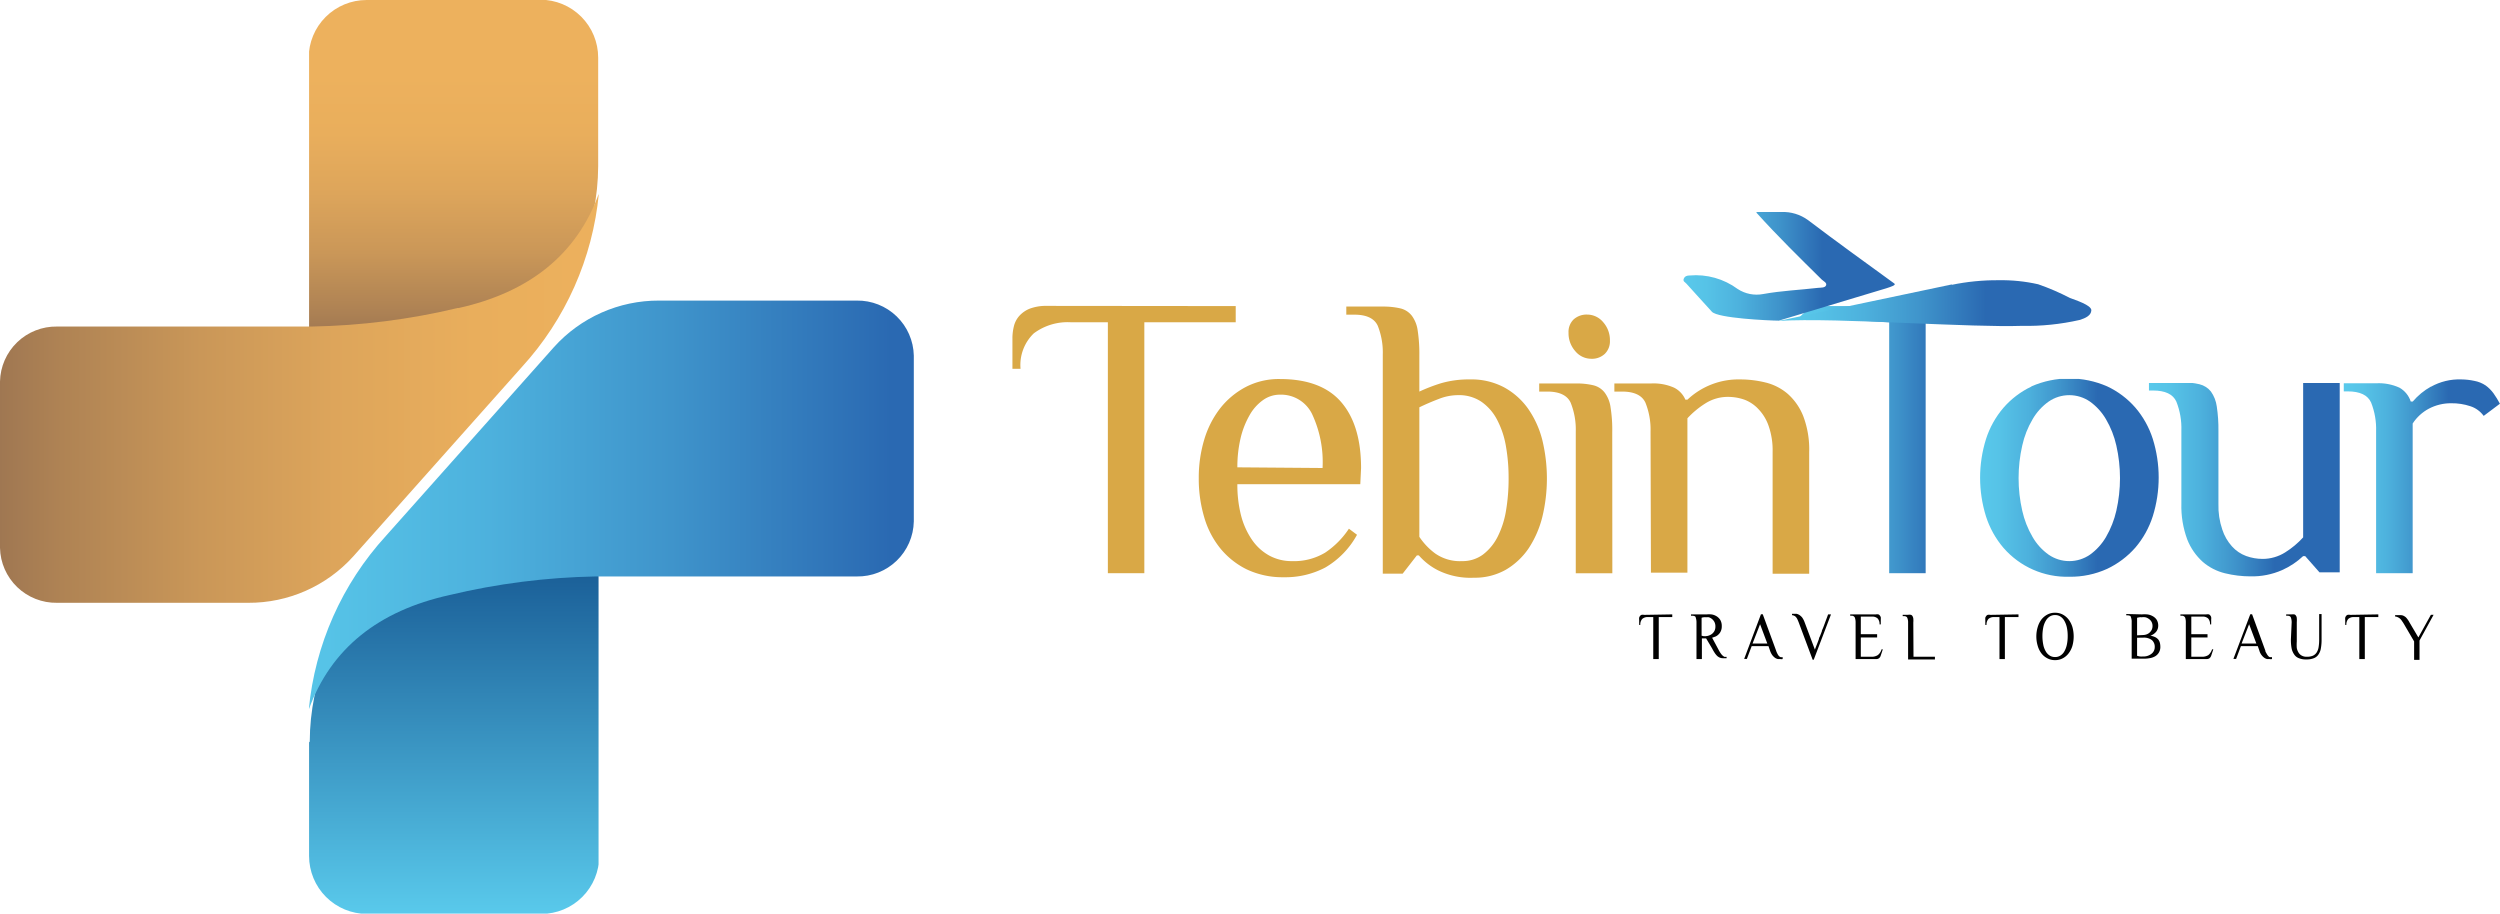
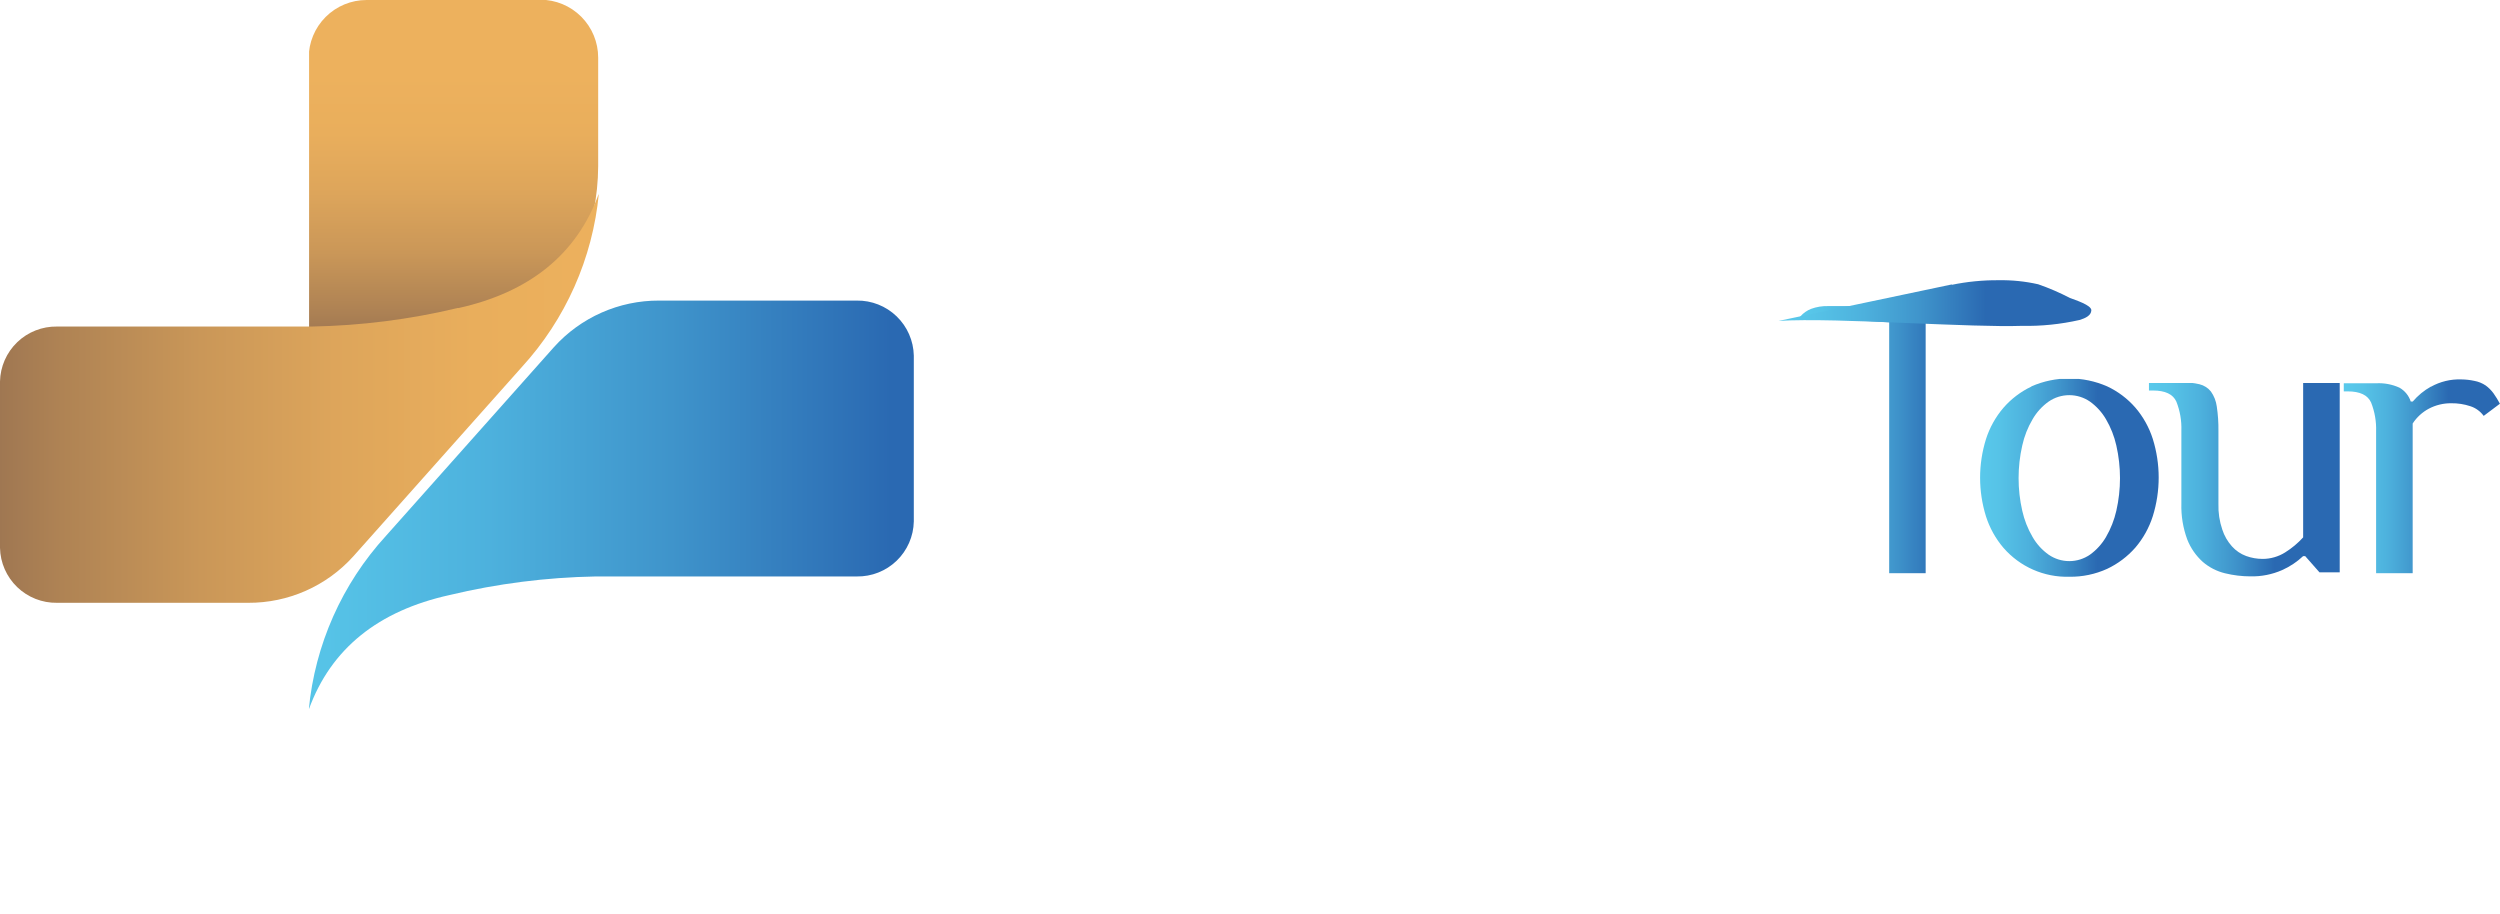
<svg xmlns="http://www.w3.org/2000/svg" xmlns:xlink="http://www.w3.org/1999/xlink" viewBox="0 0 259.08 94.68">
  <defs>
    <style>.cls-1{fill:none;}.cls-2{clip-path:url(#clip-path);}.cls-3{fill:url(#linear-gradient);}.cls-4{clip-path:url(#clip-path-2);}.cls-5{fill:url(#linear-gradient-2);}.cls-6{clip-path:url(#clip-path-3);}.cls-7{fill:url(#linear-gradient-3);}.cls-8{clip-path:url(#clip-path-4);}.cls-9{fill:url(#linear-gradient-4);}.cls-10{clip-path:url(#clip-path-5);}.cls-11{fill:#d9a846;}.cls-12{clip-path:url(#clip-path-6);}.cls-13{fill:url(#linear-gradient-5);}.cls-14{clip-path:url(#clip-path-7);}.cls-15{fill:url(#linear-gradient-6);}.cls-16{clip-path:url(#clip-path-8);}.cls-17{fill:url(#linear-gradient-7);}.cls-18{clip-path:url(#clip-path-9);}.cls-19{fill:url(#linear-gradient-8);}.cls-20{clip-path:url(#clip-path-11);}.cls-21{fill:url(#linear-gradient-9);}.cls-22{clip-path:url(#clip-path-12);}.cls-23{fill:url(#linear-gradient-10);}</style>
    <clipPath id="clip-path" transform="translate(-372.7 -93.94)">
      <path class="cls-1" d="M410.69,93.94a6,6,0,0,0-6,6v29.22a6,6,0,0,0,6,6,24.1,24.1,0,0,0,24-24V99.91a6,6,0,0,0-6-6Z" />
    </clipPath>
    <linearGradient id="linear-gradient" x1="-48.36" y1="466.82" x2="-47.6" y2="466.82" gradientTransform="matrix(0, 54.01, 54.01, 0, -25165.8, 2611.93)" gradientUnits="userSpaceOnUse">
      <stop offset="0" stop-color="#edb15d" />
      <stop offset="0.19" stop-color="#edb15d" />
      <stop offset="0.34" stop-color="#e9ae5c" />
      <stop offset="0.49" stop-color="#dda55b" />
      <stop offset="0.64" stop-color="#ca9758" />
      <stop offset="0.78" stop-color="#af8354" />
      <stop offset="0.85" stop-color="#9f7752" />
      <stop offset="1" stop-color="#9f7752" />
    </linearGradient>
    <clipPath id="clip-path-2" transform="translate(-372.7 -93.94)">
      <path class="cls-1" d="M420.17,125.85A70.44,70.44,0,0,1,405,127.78H405c-.83,0-1.69,0-2.6,0l-2.68,0H378.61a5.82,5.82,0,0,0-5.91,5.69v17.25a5.82,5.82,0,0,0,5.91,5.69h19.81a14.56,14.56,0,0,0,10.89-4.81L426.76,132a31,31,0,0,0,8-18c-2.3,6.35-7.25,10.25-14.57,11.87" />
    </clipPath>
    <linearGradient id="linear-gradient-2" x1="-48.35" y1="466.55" x2="-47.59" y2="466.55" gradientTransform="matrix(106.38, 0, 0, -106.38, 5143.37, 49672.88)" gradientUnits="userSpaceOnUse">
      <stop offset="0" stop-color="#9f7752" />
      <stop offset="0" stop-color="#9f7752" />
      <stop offset="0.08" stop-color="#af8354" />
      <stop offset="0.26" stop-color="#ca9758" />
      <stop offset="0.43" stop-color="#dda55b" />
      <stop offset="0.61" stop-color="#e9ae5c" />
      <stop offset="0.79" stop-color="#edb15d" />
      <stop offset="1" stop-color="#edb15d" />
    </linearGradient>
    <clipPath id="clip-path-3" transform="translate(-372.7 -93.94)">
      <path class="cls-1" d="M404.73,170.87v11.78a6,6,0,0,0,6,6h18.07a6,6,0,0,0,6-6V152.79a6,6,0,0,0-6-6,24.11,24.11,0,0,0-24,24" />
    </clipPath>
    <linearGradient id="linear-gradient-3" x1="-48.34" y1="466.3" x2="-47.58" y2="466.3" gradientTransform="matrix(0, -54.84, -54.84, 0, 25620.94, -2556.41)" gradientUnits="userSpaceOnUse">
      <stop offset="0" stop-color="#59c9eb" />
      <stop offset="1" stop-color="#0f4c89" />
    </linearGradient>
    <clipPath id="clip-path-4" transform="translate(-372.7 -93.94)">
      <path class="cls-1" d="M458.85,125.09H441a14.58,14.58,0,0,0-10.89,4.82L412.7,149.47a31,31,0,0,0-8,18c2.3-6.35,7.25-10.24,14.57-11.86a70.51,70.51,0,0,1,15.14-1.93h.06q1.25,0,2.61,0l2.68,0h21.73a5.82,5.82,0,0,0,5.91-5.7V130.79a5.83,5.83,0,0,0-5.91-5.7Z" />
    </clipPath>
    <linearGradient id="linear-gradient-4" x1="-48.45" y1="466.58" x2="-47.69" y2="466.58" gradientTransform="matrix(131.48, 0, 0, -131.48, 6391.79, 61396.74)" gradientUnits="userSpaceOnUse">
      <stop offset="0" stop-color="#59c9eb" />
      <stop offset="0.12" stop-color="#56c3e7" />
      <stop offset="0.29" stop-color="#4db1dd" />
      <stop offset="0.48" stop-color="#3f94cb" />
      <stop offset="0.7" stop-color="#2b6bb3" />
      <stop offset="0.71" stop-color="#2a69b2" />
      <stop offset="1" stop-color="#2a69b2" />
    </linearGradient>
    <clipPath id="clip-path-5" transform="translate(-372.7 -93.94)">
-       <rect class="cls-1" width="708.66" height="425.2" />
-     </clipPath>
+       </clipPath>
    <clipPath id="clip-path-6" transform="translate(-372.7 -93.94)">
      <path class="cls-1" d="M562.17,125.66a4.75,4.75,0,0,0-1.79.29,2.91,2.91,0,0,0-1.09.76l-.06.07c1.24.07,2.47.25,3.71.26l-1.75-.1,7.29.4v26h3.78v-26h9.47v-1.68Z" />
    </clipPath>
    <linearGradient id="linear-gradient-5" x1="-46.46" y1="468.4" x2="-45.46" y2="468.4" gradientTransform="matrix(22.5, 0, 0, -22.5, 1231.7, 10582.69)" gradientUnits="userSpaceOnUse">
      <stop offset="0" stop-color="#59c9eb" />
      <stop offset="0.11" stop-color="#56c3e7" />
      <stop offset="0.27" stop-color="#4db1dd" />
      <stop offset="0.45" stop-color="#3f94cb" />
      <stop offset="0.65" stop-color="#2b6bb3" />
      <stop offset="0.66" stop-color="#2a69b2" />
      <stop offset="1" stop-color="#2a69b2" />
    </linearGradient>
    <clipPath id="clip-path-7" transform="translate(-372.7 -93.94)">
      <path class="cls-1" d="M585,151.42a5.78,5.78,0,0,1-1.66-1.83,9.42,9.42,0,0,1-1.07-2.72,15.22,15.22,0,0,1,0-6.76,9.2,9.2,0,0,1,1.07-2.72,5.78,5.78,0,0,1,1.66-1.83,3.77,3.77,0,0,1,4.29,0,5.9,5.9,0,0,1,1.66,1.83,9.48,9.48,0,0,1,1.07,2.72,15.22,15.22,0,0,1,0,6.76,9.71,9.71,0,0,1-1.07,2.72,5.9,5.9,0,0,1-1.66,1.83,3.77,3.77,0,0,1-4.29,0M583.22,134a8.89,8.89,0,0,0-2.9,2.2,9.38,9.38,0,0,0-1.81,3.25,13.45,13.45,0,0,0,0,8,9.43,9.43,0,0,0,1.81,3.26,8.71,8.71,0,0,0,6.83,3,9.16,9.16,0,0,0,3.92-.82,9,9,0,0,0,2.92-2.2,9.43,9.43,0,0,0,1.81-3.26,13.45,13.45,0,0,0,0-8,9.38,9.38,0,0,0-1.81-3.25,8.86,8.86,0,0,0-2.92-2.2,9.8,9.8,0,0,0-7.85,0" />
    </clipPath>
    <linearGradient id="linear-gradient-6" x1="-45.99" y1="468.79" x2="-44.99" y2="468.79" gradientTransform="matrix(18.51, 0, 0, -18.51, 1056.44, 8725.79)" xlink:href="#linear-gradient-5" />
    <clipPath id="clip-path-8" transform="translate(-372.7 -93.94)">
      <path class="cls-1" d="M611.38,133.63v16a8.91,8.91,0,0,1-1.87,1.56,4.38,4.38,0,0,1-2.33.67,5,5,0,0,1-1.71-.3,3.68,3.68,0,0,1-1.47-1,4.82,4.82,0,0,1-1-1.74,7.57,7.57,0,0,1-.4-2.66v-7.56a15.77,15.77,0,0,0-.17-2.53,3.49,3.49,0,0,0-.61-1.56,2.2,2.2,0,0,0-1.18-.75,7.29,7.29,0,0,0-1.83-.19H595.4v.84h.42c1.26,0,2.07.38,2.42,1.15a7.45,7.45,0,0,1,.52,3v7.56a9.92,9.92,0,0,0,.61,3.73,6.15,6.15,0,0,0,1.62,2.33,5.55,5.55,0,0,0,2.29,1.17,11.07,11.07,0,0,0,2.63.32,7.75,7.75,0,0,0,3.29-.65,7.86,7.86,0,0,0,2.18-1.45h.21l1.48,1.68h2.1V133.63Z" />
    </clipPath>
    <linearGradient id="linear-gradient-7" x1="-46.16" y1="468.65" x2="-45.16" y2="468.65" gradientTransform="matrix(19.77, 0, 0, -19.77, 1135.29, 9314.69)" xlink:href="#linear-gradient-5" />
    <clipPath id="clip-path-9" transform="translate(-372.7 -93.94)">
      <path class="cls-1" d="M624.63,134a6.87,6.87,0,0,0-1.89,1.55h-.21a2.56,2.56,0,0,0-1.16-1.43,5.14,5.14,0,0,0-2.42-.46h-3.36v.84H616c1.26,0,2.07.38,2.42,1.15a7.45,7.45,0,0,1,.52,3v14.69h3.79V137.83a4.53,4.53,0,0,1,1.68-1.54,4.87,4.87,0,0,1,2.31-.56,6,6,0,0,1,2,.31,2.75,2.75,0,0,1,1.37,1l1.68-1.26a9.46,9.46,0,0,0-.67-1.09,3.79,3.79,0,0,0-.8-.8,3.11,3.11,0,0,0-1.18-.48,6.54,6.54,0,0,0-1.34-.15,6,6,0,0,0-3.16.76" />
    </clipPath>
    <linearGradient id="linear-gradient-8" x1="-45.62" y1="469.11" x2="-44.62" y2="469.11" gradientTransform="matrix(16.19, 0, 0, -16.19, 981.65, 7646.25)" xlink:href="#linear-gradient-5" />
    <clipPath id="clip-path-11" transform="translate(-372.7 -93.94)">
      <path class="cls-1" d="M554.74,116c2.22,2.46,4.49,4.68,6.75,6.91.19.18.56.33.45.6s-.53.23-.83.26c-1.89.22-3.81.3-5.68.64a3.59,3.59,0,0,1-2.65-.52,7.31,7.31,0,0,0-5-1.4c-.23,0-.48.06-.59.34s.15.35.28.51c.88,1,1.77,1.93,2.63,2.9.6.68,5.86.92,6.94.93l11.13-3.35c.52-.17,1.06-.34.84-.5-3-2.18-6-4.34-8.94-6.57a4.4,4.4,0,0,0-2.77-.84c-.83,0-1.67,0-2.5,0h0c-.07,0-.11.07-.06.12" />
    </clipPath>
    <linearGradient id="linear-gradient-9" x1="-46.4" y1="468.45" x2="-45.4" y2="468.45" gradientTransform="matrix(21.89, 0, 0, -21.89, 1190.11, 10281.36)" xlink:href="#linear-gradient-5" />
    <clipPath id="clip-path-12" transform="translate(-372.7 -93.94)">
      <path class="cls-1" d="M575,123.41l-18,3.79c2.94-.2,8.38,0,13.64.23,4.58.18,9,.37,11.57.28a24.85,24.85,0,0,0,6-.61c.6-.18,1.2-.46,1.22-1s-1.67-1.07-2.22-1.28h0a24.34,24.34,0,0,0-3.29-1.42,17.15,17.15,0,0,0-4.09-.42,23.08,23.08,0,0,0-4.88.48" />
    </clipPath>
    <linearGradient id="linear-gradient-10" x1="-47.12" y1="467.83" x2="-46.12" y2="467.83" gradientTransform="matrix(32.46, 0, 0, -32.46, 1713.9, 15216.61)" xlink:href="#linear-gradient-5" />
  </defs>
  <g id="Layer_2" data-name="Layer 2">
    <g id="Layer_1-2" data-name="Layer 1">
      <g class="cls-2">
        <rect class="cls-3" x="32.03" width="30" height="41.15" />
      </g>
      <g class="cls-4">
        <rect class="cls-5" y="20.05" width="62.04" height="42.42" />
      </g>
      <g class="cls-6">
-         <rect class="cls-7" x="32.03" y="52.89" width="30" height="41.79" />
-       </g>
+         </g>
      <g class="cls-8">
        <rect class="cls-9" x="32.02" y="31.15" width="62.7" height="42.42" />
      </g>
      <g class="cls-10">
-         <path class="cls-11" d="M500.76,125.66v1.68h-9.47v26h-3.78v-26h-3.79a5.86,5.86,0,0,0-3.89,1.15,4.56,4.56,0,0,0-1.37,3.67h-.84V129a5.19,5.19,0,0,1,.15-1.24,2.49,2.49,0,0,1,.55-1.07,2.91,2.91,0,0,1,1.09-.76,4.75,4.75,0,0,1,1.79-.29Z" transform="translate(-372.7 -93.94)" />
+         <path class="cls-11" d="M500.76,125.66v1.68h-9.47h-3.78v-26h-3.79a5.86,5.86,0,0,0-3.89,1.15,4.56,4.56,0,0,0-1.37,3.67h-.84V129a5.19,5.19,0,0,1,.15-1.24,2.49,2.49,0,0,1,.55-1.07,2.91,2.91,0,0,1,1.09-.76,4.75,4.75,0,0,1,1.79-.29Z" transform="translate(-372.7 -93.94)" />
        <path class="cls-11" d="M513.67,144.12H500.93a12.87,12.87,0,0,0,.37,3.19,8,8,0,0,0,1.12,2.53,5.23,5.23,0,0,0,1.79,1.66,4.84,4.84,0,0,0,2.39.59,6.26,6.26,0,0,0,3.43-.88,8.8,8.8,0,0,0,2.46-2.48l.84.63a8.79,8.79,0,0,1-3.3,3.4,8.89,8.89,0,0,1-4.27,1,8.69,8.69,0,0,1-3.87-.82,8.24,8.24,0,0,1-2.75-2.2,9.18,9.18,0,0,1-1.66-3.25,14,14,0,0,1-.55-4,13.69,13.69,0,0,1,.57-4,9.89,9.89,0,0,1,1.66-3.25,8.28,8.28,0,0,1,2.65-2.2,7.41,7.41,0,0,1,3.53-.82q4.29,0,6.35,2.39c1.38,1.6,2.06,3.88,2.06,6.84Zm-3.91-1.68a11.75,11.75,0,0,0-1.09-5.6,3.58,3.58,0,0,0-3.33-2,3,3,0,0,0-1.76.57,4.76,4.76,0,0,0-1.39,1.57,8.83,8.83,0,0,0-.93,2.39,13,13,0,0,0-.33,3Z" transform="translate(-372.7 -93.94)" />
        <path class="cls-11" d="M516,130.7a7.47,7.47,0,0,0-.52-3c-.35-.76-1.16-1.15-2.42-1.15h-.84v-.84H516a7.79,7.79,0,0,1,1.83.19,2.12,2.12,0,0,1,1.18.76,3.3,3.3,0,0,1,.61,1.55,15.82,15.82,0,0,1,.17,2.54v3.77a18,18,0,0,1,2.23-.86,10.3,10.3,0,0,1,3-.4,7.22,7.22,0,0,1,3.55.82,7.39,7.39,0,0,1,2.48,2.2,9.89,9.89,0,0,1,1.48,3.25,16.95,16.95,0,0,1,0,8,10.54,10.54,0,0,1-1.43,3.26,7.39,7.39,0,0,1-2.36,2.2,6.51,6.51,0,0,1-3.3.82,7.61,7.61,0,0,1-3.7-.76,6.58,6.58,0,0,1-2-1.55h-.21l-1.47,1.89H516Zm3.79,18.87a6.81,6.81,0,0,0,1.66,1.74,4.48,4.48,0,0,0,2.76.78,3.56,3.56,0,0,0,2.16-.67,5.32,5.32,0,0,0,1.52-1.83,9.35,9.35,0,0,0,.88-2.72,20,20,0,0,0,.27-3.38,19,19,0,0,0-.29-3.38,9.15,9.15,0,0,0-.93-2.72,5.15,5.15,0,0,0-1.62-1.83,4.14,4.14,0,0,0-2.41-.67,5.44,5.44,0,0,0-2,.4c-.69.26-1.35.55-2,.86Z" transform="translate(-372.7 -93.94)" />
        <path class="cls-11" d="M539.79,153.35H536V138.67a7.46,7.46,0,0,0-.53-3c-.35-.76-1.16-1.15-2.42-1.15h-.84v-.84H536a7.34,7.34,0,0,1,1.83.19,2.1,2.1,0,0,1,1.17.76,3.3,3.3,0,0,1,.61,1.55,14.74,14.74,0,0,1,.17,2.54Zm-.25-24.12a1.82,1.82,0,0,1-.53,1.38,1.94,1.94,0,0,1-1.41.51,2.15,2.15,0,0,1-1.66-.8,2.79,2.79,0,0,1-.69-1.89,1.8,1.8,0,0,1,.52-1.38,2,2,0,0,1,1.41-.51,2.16,2.16,0,0,1,1.67.8,2.79,2.79,0,0,1,.69,1.89" transform="translate(-372.7 -93.94)" />
        <path class="cls-11" d="M543.75,138.67a7.46,7.46,0,0,0-.53-3c-.35-.76-1.16-1.15-2.42-1.15H540v-.84h3.79a5.25,5.25,0,0,1,2.41.44,2.49,2.49,0,0,1,1.16,1.24h.21a7.72,7.72,0,0,1,5.47-2.1,11,11,0,0,1,2.63.32,5.55,5.55,0,0,1,2.29,1.17,6.07,6.07,0,0,1,1.62,2.33,9.73,9.73,0,0,1,.61,3.73v12.59h-3.79V140.76a7.64,7.64,0,0,0-.4-2.64,4.74,4.74,0,0,0-1.05-1.76,3.81,3.81,0,0,0-1.47-1,5.15,5.15,0,0,0-1.7-.29,4.33,4.33,0,0,0-2.34.67,9.19,9.19,0,0,0-1.87,1.55v16h-3.78Z" transform="translate(-372.7 -93.94)" />
      </g>
      <g class="cls-12">
        <rect class="cls-13" x="186.53" y="31.72" width="22.5" height="27.69" />
      </g>
      <g class="cls-14">
        <rect class="cls-15" x="205.2" y="39.27" width="18.51" height="20.55" />
      </g>
      <g class="cls-16">
        <rect class="cls-17" x="222.7" y="39.69" width="19.77" height="20.14" />
      </g>
      <g class="cls-18">
        <rect class="cls-19" x="242.89" y="39.27" width="16.19" height="20.13" />
      </g>
      <g class="cls-10">
        <path d="M546,157.61v.28h-1.4v4.35h-.57v-4.35h-.56a.81.81,0,0,0-.58.19.85.85,0,0,0-.2.62h-.12v-.53a.75.75,0,0,1,0-.21.38.38,0,0,1,.08-.17.34.34,0,0,1,.16-.13.68.68,0,0,1,.27,0Z" transform="translate(-372.7 -93.94)" />
        <path d="M549.51,160.1h-.44v2.14h-.56v-3.79a1.43,1.43,0,0,0-.08-.51c0-.13-.17-.19-.36-.19h-.13v-.14h1.63a2.88,2.88,0,0,1,.47,0,1.34,1.34,0,0,1,.51.17,1.24,1.24,0,0,1,.41.38,1.21,1.21,0,0,1,.17.67,1.15,1.15,0,0,1-.1.52,1,1,0,0,1-.24.34,1,1,0,0,1-.32.22l-.34.12.66,1.23a3,3,0,0,0,.22.37,1.27,1.27,0,0,0,.2.24.81.81,0,0,0,.2.14l.22,0v.14a.43.43,0,0,1-.16,0,.75.75,0,0,1-.22,0,.73.73,0,0,1-.3-.05,1,1,0,0,1-.27-.16,1.81,1.81,0,0,1-.27-.32,4.74,4.74,0,0,1-.28-.48Zm0-.24a.88.88,0,0,0,.29-.06,1.1,1.1,0,0,0,.32-.17,1.05,1.05,0,0,0,.25-.3,1,1,0,0,0,.1-.46,1,1,0,0,0-.1-.47,1,1,0,0,0-.25-.31,1.14,1.14,0,0,0-.32-.18,1.18,1.18,0,0,0-.29,0,1.06,1.06,0,0,0-.25,0,1,1,0,0,0-.22.05v1.86l.22.05.25,0" transform="translate(-372.7 -93.94)" />
-         <path d="M557.44,162.24a.62.62,0,0,1-.25,0l-.24,0a.89.89,0,0,1-.29-.12,1.51,1.51,0,0,1-.29-.28,1.79,1.79,0,0,1-.24-.48l-.16-.46h-1.74l-.5,1.33h-.28l1.74-4.63h.19l1.38,3.76a1.72,1.72,0,0,0,.14.33.93.93,0,0,0,.14.22.55.55,0,0,0,.18.13,1,1,0,0,0,.22,0Zm-3.12-1.61h1.53l-.75-2Z" transform="translate(-372.7 -93.94)" />
        <path d="M560.78,161.26c.1-.27.19-.49.26-.67l.16-.43c0-.12.08-.22.11-.3l.09-.23.1-.26c0-.09.07-.21.13-.36s.13-.34.21-.56.19-.5.31-.84h.3l-1.79,4.7h-.11l-1.45-3.88c-.05-.13-.1-.24-.14-.33a1,1,0,0,0-.15-.22.46.46,0,0,0-.18-.13.64.64,0,0,0-.22-.06v-.14h.21l.26,0a1,1,0,0,1,.29.12,1.36,1.36,0,0,1,.29.26,2.12,2.12,0,0,1,.25.48Z" transform="translate(-372.7 -93.94)" />
        <path d="M567.1,157.61a.67.67,0,0,1,.26,0,.34.34,0,0,1,.16.13.56.56,0,0,1,.09.17,1.49,1.49,0,0,1,0,.21v.53h-.13a.85.85,0,0,0-.2-.62.81.81,0,0,0-.58-.19h-1.16v1.82h1.69V160h-1.69v2h1.09a1.16,1.16,0,0,0,.67-.17,1.13,1.13,0,0,0,.39-.6l.13,0-.22.66a.52.52,0,0,1-.17.26.45.45,0,0,1-.3.09H565v-3.79a1.43,1.43,0,0,0-.08-.51.35.35,0,0,0-.36-.19h-.12v-.14Z" transform="translate(-372.7 -93.94)" />
        <path d="M571,162h2.22v.28h-2.78v-3.79a1.24,1.24,0,0,0-.08-.51c-.05-.13-.17-.19-.36-.19h-.12v-.14h.56a1,1,0,0,1,.27,0,.29.29,0,0,1,.18.13.71.71,0,0,1,.09.26,2.56,2.56,0,0,1,0,.42Z" transform="translate(-372.7 -93.94)" />
        <path d="M581.88,157.61v.28h-1.41v4.35h-.56v-4.35h-.56a.81.81,0,0,0-.58.19.85.85,0,0,0-.2.62h-.13v-.53a1.49,1.49,0,0,1,0-.21.56.56,0,0,1,.09-.17.34.34,0,0,1,.16-.13.63.63,0,0,1,.26,0Z" transform="translate(-372.7 -93.94)" />
        <path d="M583.73,159.93a3.34,3.34,0,0,1,.14-1,2.46,2.46,0,0,1,.38-.78,1.94,1.94,0,0,1,.62-.52,1.63,1.63,0,0,1,.8-.19,1.66,1.66,0,0,1,.8.19,1.9,1.9,0,0,1,.61.52,2.48,2.48,0,0,1,.39.78,3.65,3.65,0,0,1,0,1.93,2.38,2.38,0,0,1-.39.78,1.79,1.79,0,0,1-.61.52,1.66,1.66,0,0,1-.8.19,1.63,1.63,0,0,1-.8-.19,1.82,1.82,0,0,1-.62-.52,2.36,2.36,0,0,1-.38-.78,3.32,3.32,0,0,1-.14-1m3.25,0a4.19,4.19,0,0,0-.09-.91,2.47,2.47,0,0,0-.26-.68,1.25,1.25,0,0,0-.41-.44,1,1,0,0,0-.55-.15,1,1,0,0,0-.55.15,1.25,1.25,0,0,0-.41.44,2.19,2.19,0,0,0-.26.68,4.6,4.6,0,0,0,0,1.81,2.16,2.16,0,0,0,.26.69,1.21,1.21,0,0,0,.41.43,1,1,0,0,0,.55.15,1,1,0,0,0,.55-.15,1.21,1.21,0,0,0,.41-.43,2.42,2.42,0,0,0,.26-.69,4.16,4.16,0,0,0,.09-.9" transform="translate(-372.7 -93.94)" />
        <path d="M594.67,157.61a3.44,3.44,0,0,1,.54,0,1.47,1.47,0,0,1,.55.17,1.17,1.17,0,0,1,.43.37,1.14,1.14,0,0,1,.17.65,1,1,0,0,1-.19.58,1.36,1.36,0,0,1-.62.44,1.86,1.86,0,0,1,.5.15,1,1,0,0,1,.32.25.92.92,0,0,1,.16.33,1.6,1.6,0,0,1,.05.39,1.13,1.13,0,0,1-.16.64,1.09,1.09,0,0,1-.41.39,1.62,1.62,0,0,1-.55.18,3,3,0,0,1-.6.05h-1.25v-3.79a1.24,1.24,0,0,0-.08-.51c0-.13-.17-.19-.36-.19h-.12v-.14Zm.1,2.14a1.13,1.13,0,0,0,.36-.06.92.92,0,0,0,.32-.18,1.09,1.09,0,0,0,.23-.29.93.93,0,0,0,.09-.42.86.86,0,0,0-.11-.43.84.84,0,0,0-.27-.29,1,1,0,0,0-.36-.17,1.31,1.31,0,0,0-.39,0,1,1,0,0,0-.24,0l-.23.05v1.82Zm-.6.28v1.87a1.63,1.63,0,0,0,.3.07,1.53,1.53,0,0,0,.3,0,1.31,1.31,0,0,0,.87-.26A.86.86,0,0,0,596,161a.91.91,0,0,0-.3-.73,1.38,1.38,0,0,0-.88-.25Z" transform="translate(-372.7 -93.94)" />
        <path d="M601.34,157.61a.68.68,0,0,1,.27,0,.34.34,0,0,1,.16.13.38.38,0,0,1,.08.17.75.75,0,0,1,0,.21v.53h-.12a.85.85,0,0,0-.2-.62.81.81,0,0,0-.58-.19h-1.16v1.82h1.68V160h-1.68v2h1.09a1.18,1.18,0,0,0,.67-.17,1.25,1.25,0,0,0,.39-.6l.13,0-.22.66a.59.59,0,0,1-.17.26.49.49,0,0,1-.3.09h-2.16v-3.79a1.46,1.46,0,0,0-.07-.51.37.37,0,0,0-.36-.19h-.13v-.14Z" transform="translate(-372.7 -93.94)" />
        <path d="M608.15,162.24a.62.62,0,0,1-.25,0l-.25,0a.85.85,0,0,1-.28-.12,1.27,1.27,0,0,1-.29-.28,1.35,1.35,0,0,1-.24-.48l-.16-.46h-1.75l-.5,1.33h-.28l1.75-4.63h.19l1.37,3.76c0,.13.1.24.14.33a1.39,1.39,0,0,0,.15.22.52.52,0,0,0,.17.13l.23,0ZM605,160.63h1.53l-.75-2Z" transform="translate(-372.7 -93.94)" />
        <path d="M610.19,158.45a1.43,1.43,0,0,0-.08-.51c-.05-.13-.17-.19-.36-.19h-.13v-.14h.57a1.12,1.12,0,0,1,.27,0,.27.27,0,0,1,.17.13.47.47,0,0,1,.09.26,2.42,2.42,0,0,1,0,.42v2a4.47,4.47,0,0,0,0,.67,1.36,1.36,0,0,0,.19.49.84.84,0,0,0,.34.31,1,1,0,0,0,.52.11,1.51,1.51,0,0,0,.6-.1.92.92,0,0,0,.4-.33,1.42,1.42,0,0,0,.21-.56,4.58,4.58,0,0,0,.06-.8v-2.63h.25v2.63a4.84,4.84,0,0,1-.07.9,1.53,1.53,0,0,1-.25.65,1,1,0,0,1-.48.39,2,2,0,0,1-.79.13,1.85,1.85,0,0,1-.76-.13,1,1,0,0,1-.49-.39,1.68,1.68,0,0,1-.27-.65,4.84,4.84,0,0,1-.07-.9Z" transform="translate(-372.7 -93.94)" />
        <path d="M619.17,157.61v.28h-1.4v4.35h-.57v-4.35h-.56a.81.81,0,0,0-.58.19.85.85,0,0,0-.2.62h-.12v-.53a.75.75,0,0,1,0-.21.38.38,0,0,1,.08-.17.34.34,0,0,1,.16-.13.68.68,0,0,1,.27,0Z" transform="translate(-372.7 -93.94)" />
        <path d="M623.32,160l1.3-2.35h.28l-1.46,2.67v2h-.56v-1.91l-1.06-1.81a2.9,2.9,0,0,0-.19-.29,1.12,1.12,0,0,0-.19-.24,1,1,0,0,0-.24-.16.82.82,0,0,0-.29-.08v-.14h.57a.64.64,0,0,1,.31.07,1,1,0,0,1,.25.17,2.43,2.43,0,0,1,.2.25,2.61,2.61,0,0,1,.17.28Z" transform="translate(-372.7 -93.94)" />
      </g>
      <g class="cls-20">
-         <rect class="cls-21" x="174.41" y="21.97" width="22.12" height="11.29" />
-       </g>
+         </g>
      <g class="cls-22">
        <rect class="cls-23" x="184.35" y="28.99" width="32.49" height="4.86" />
      </g>
    </g>
  </g>
</svg>